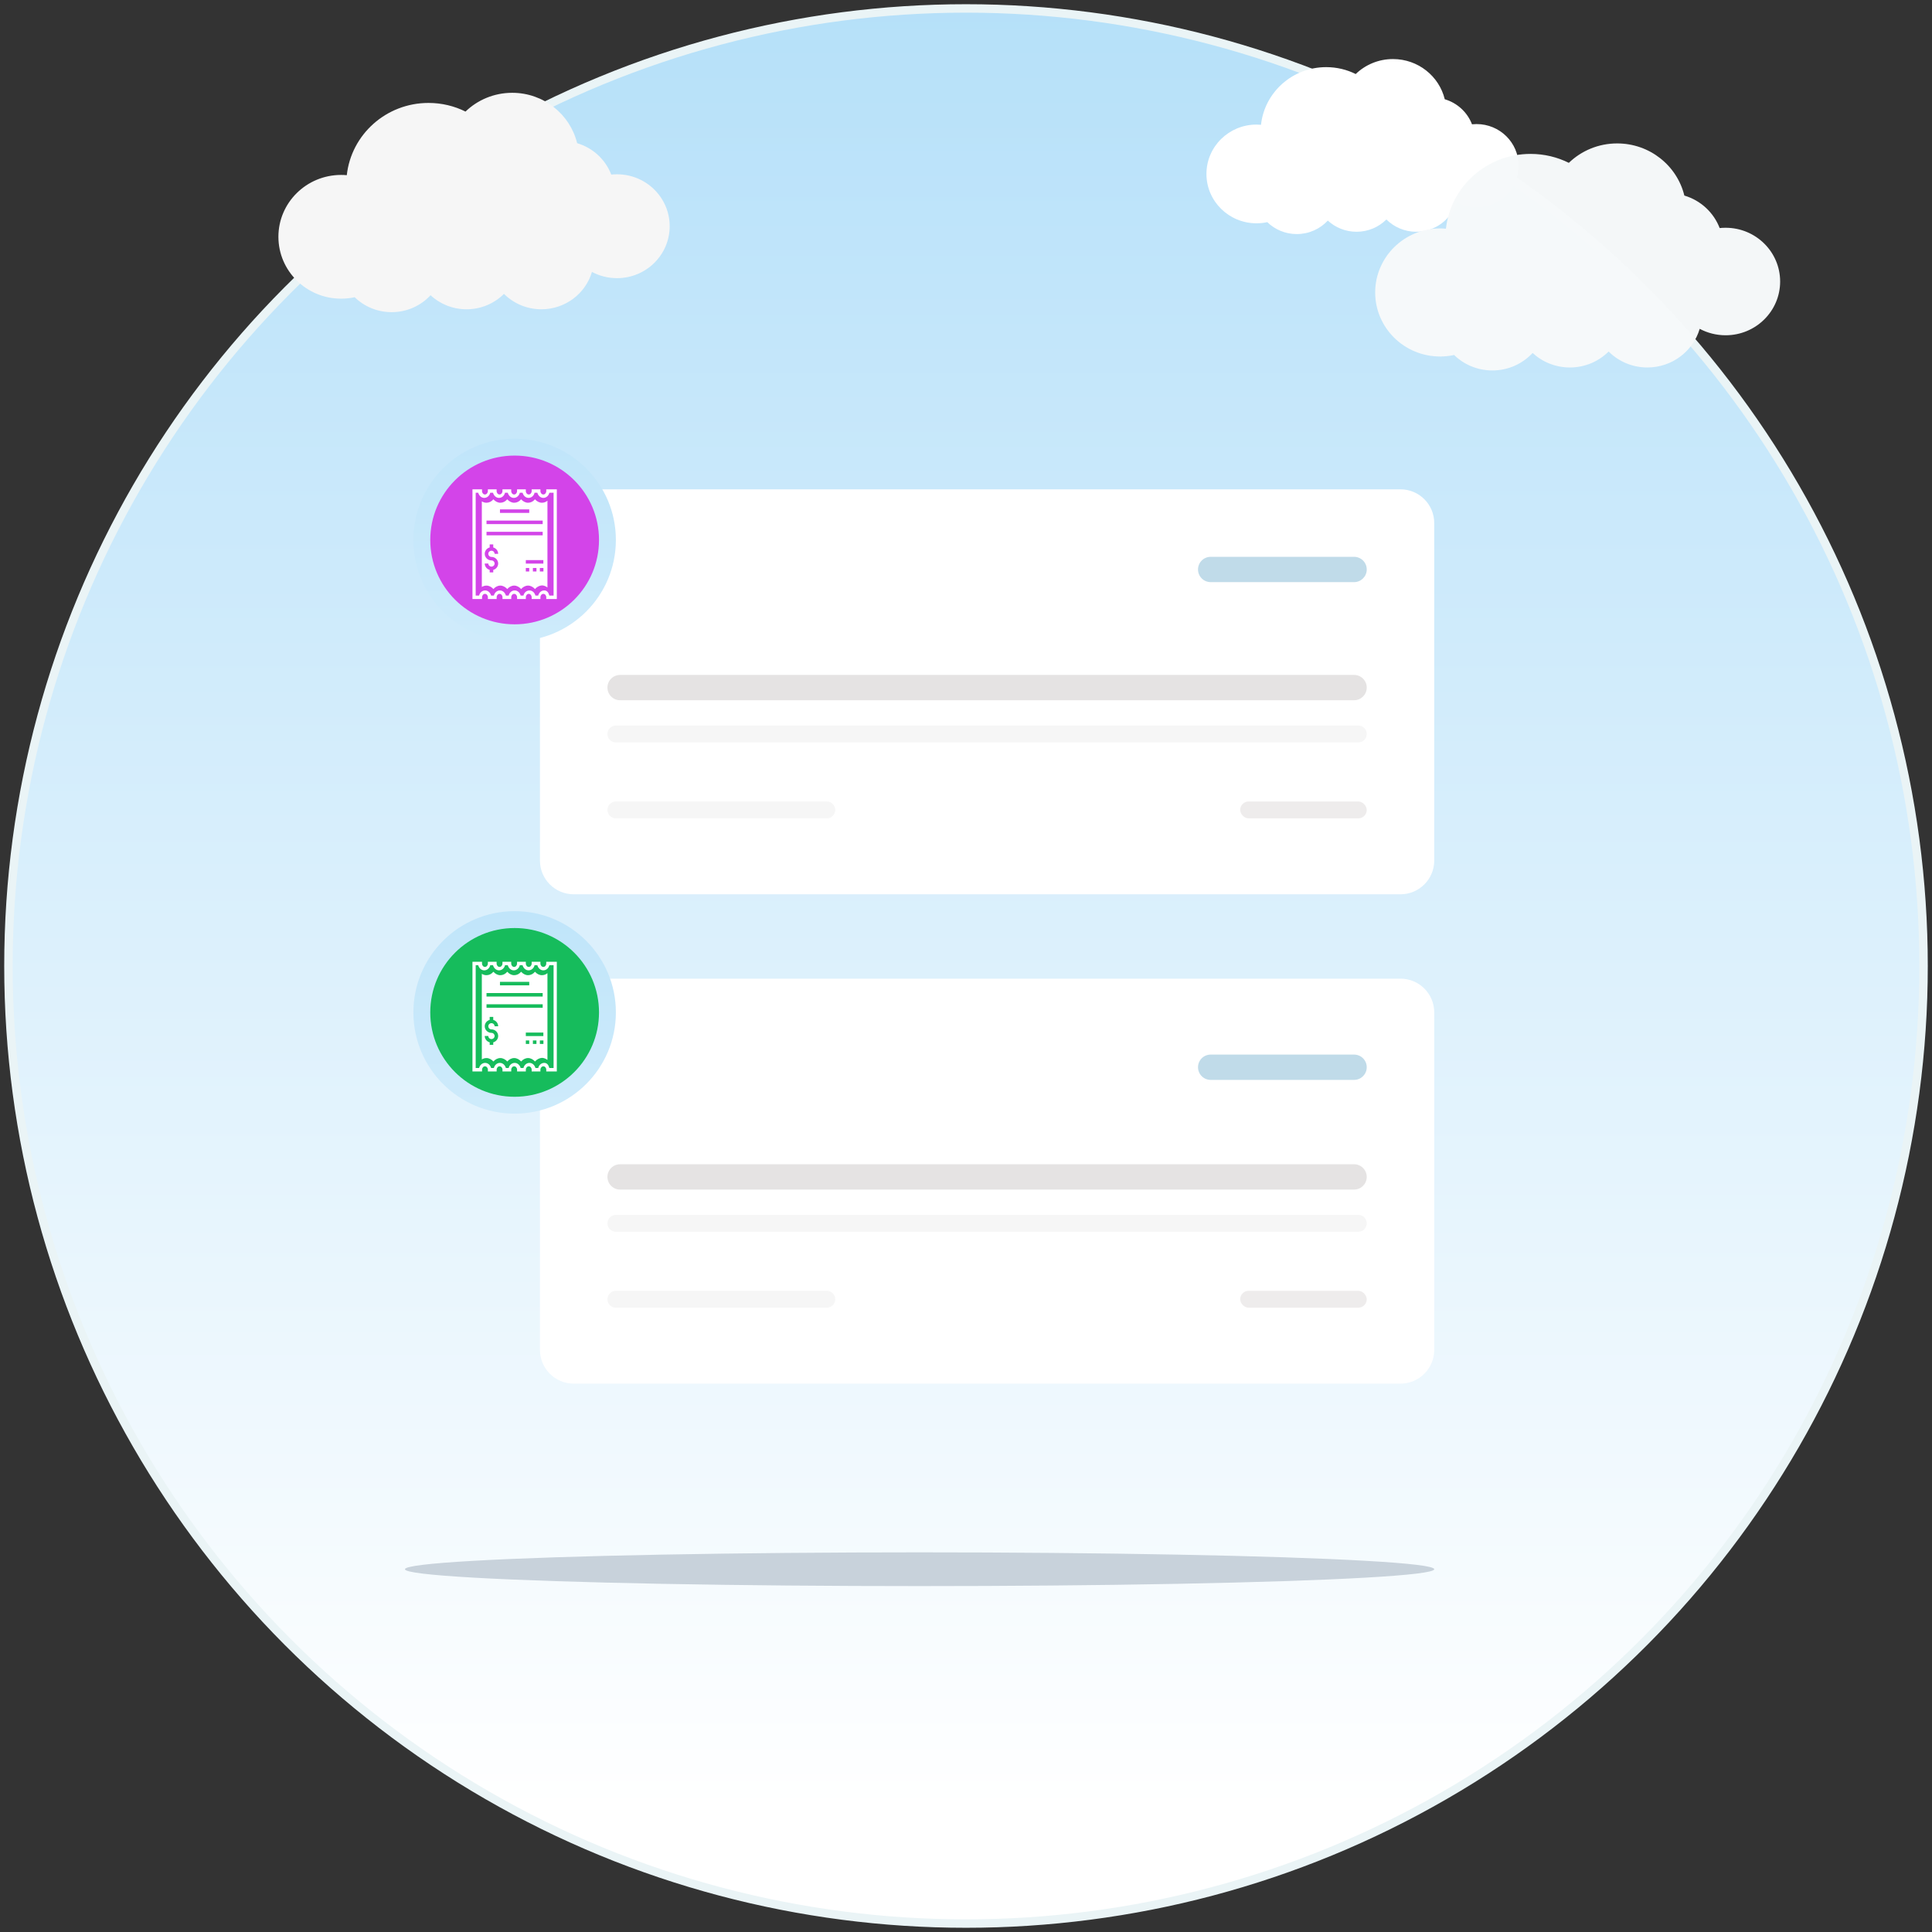
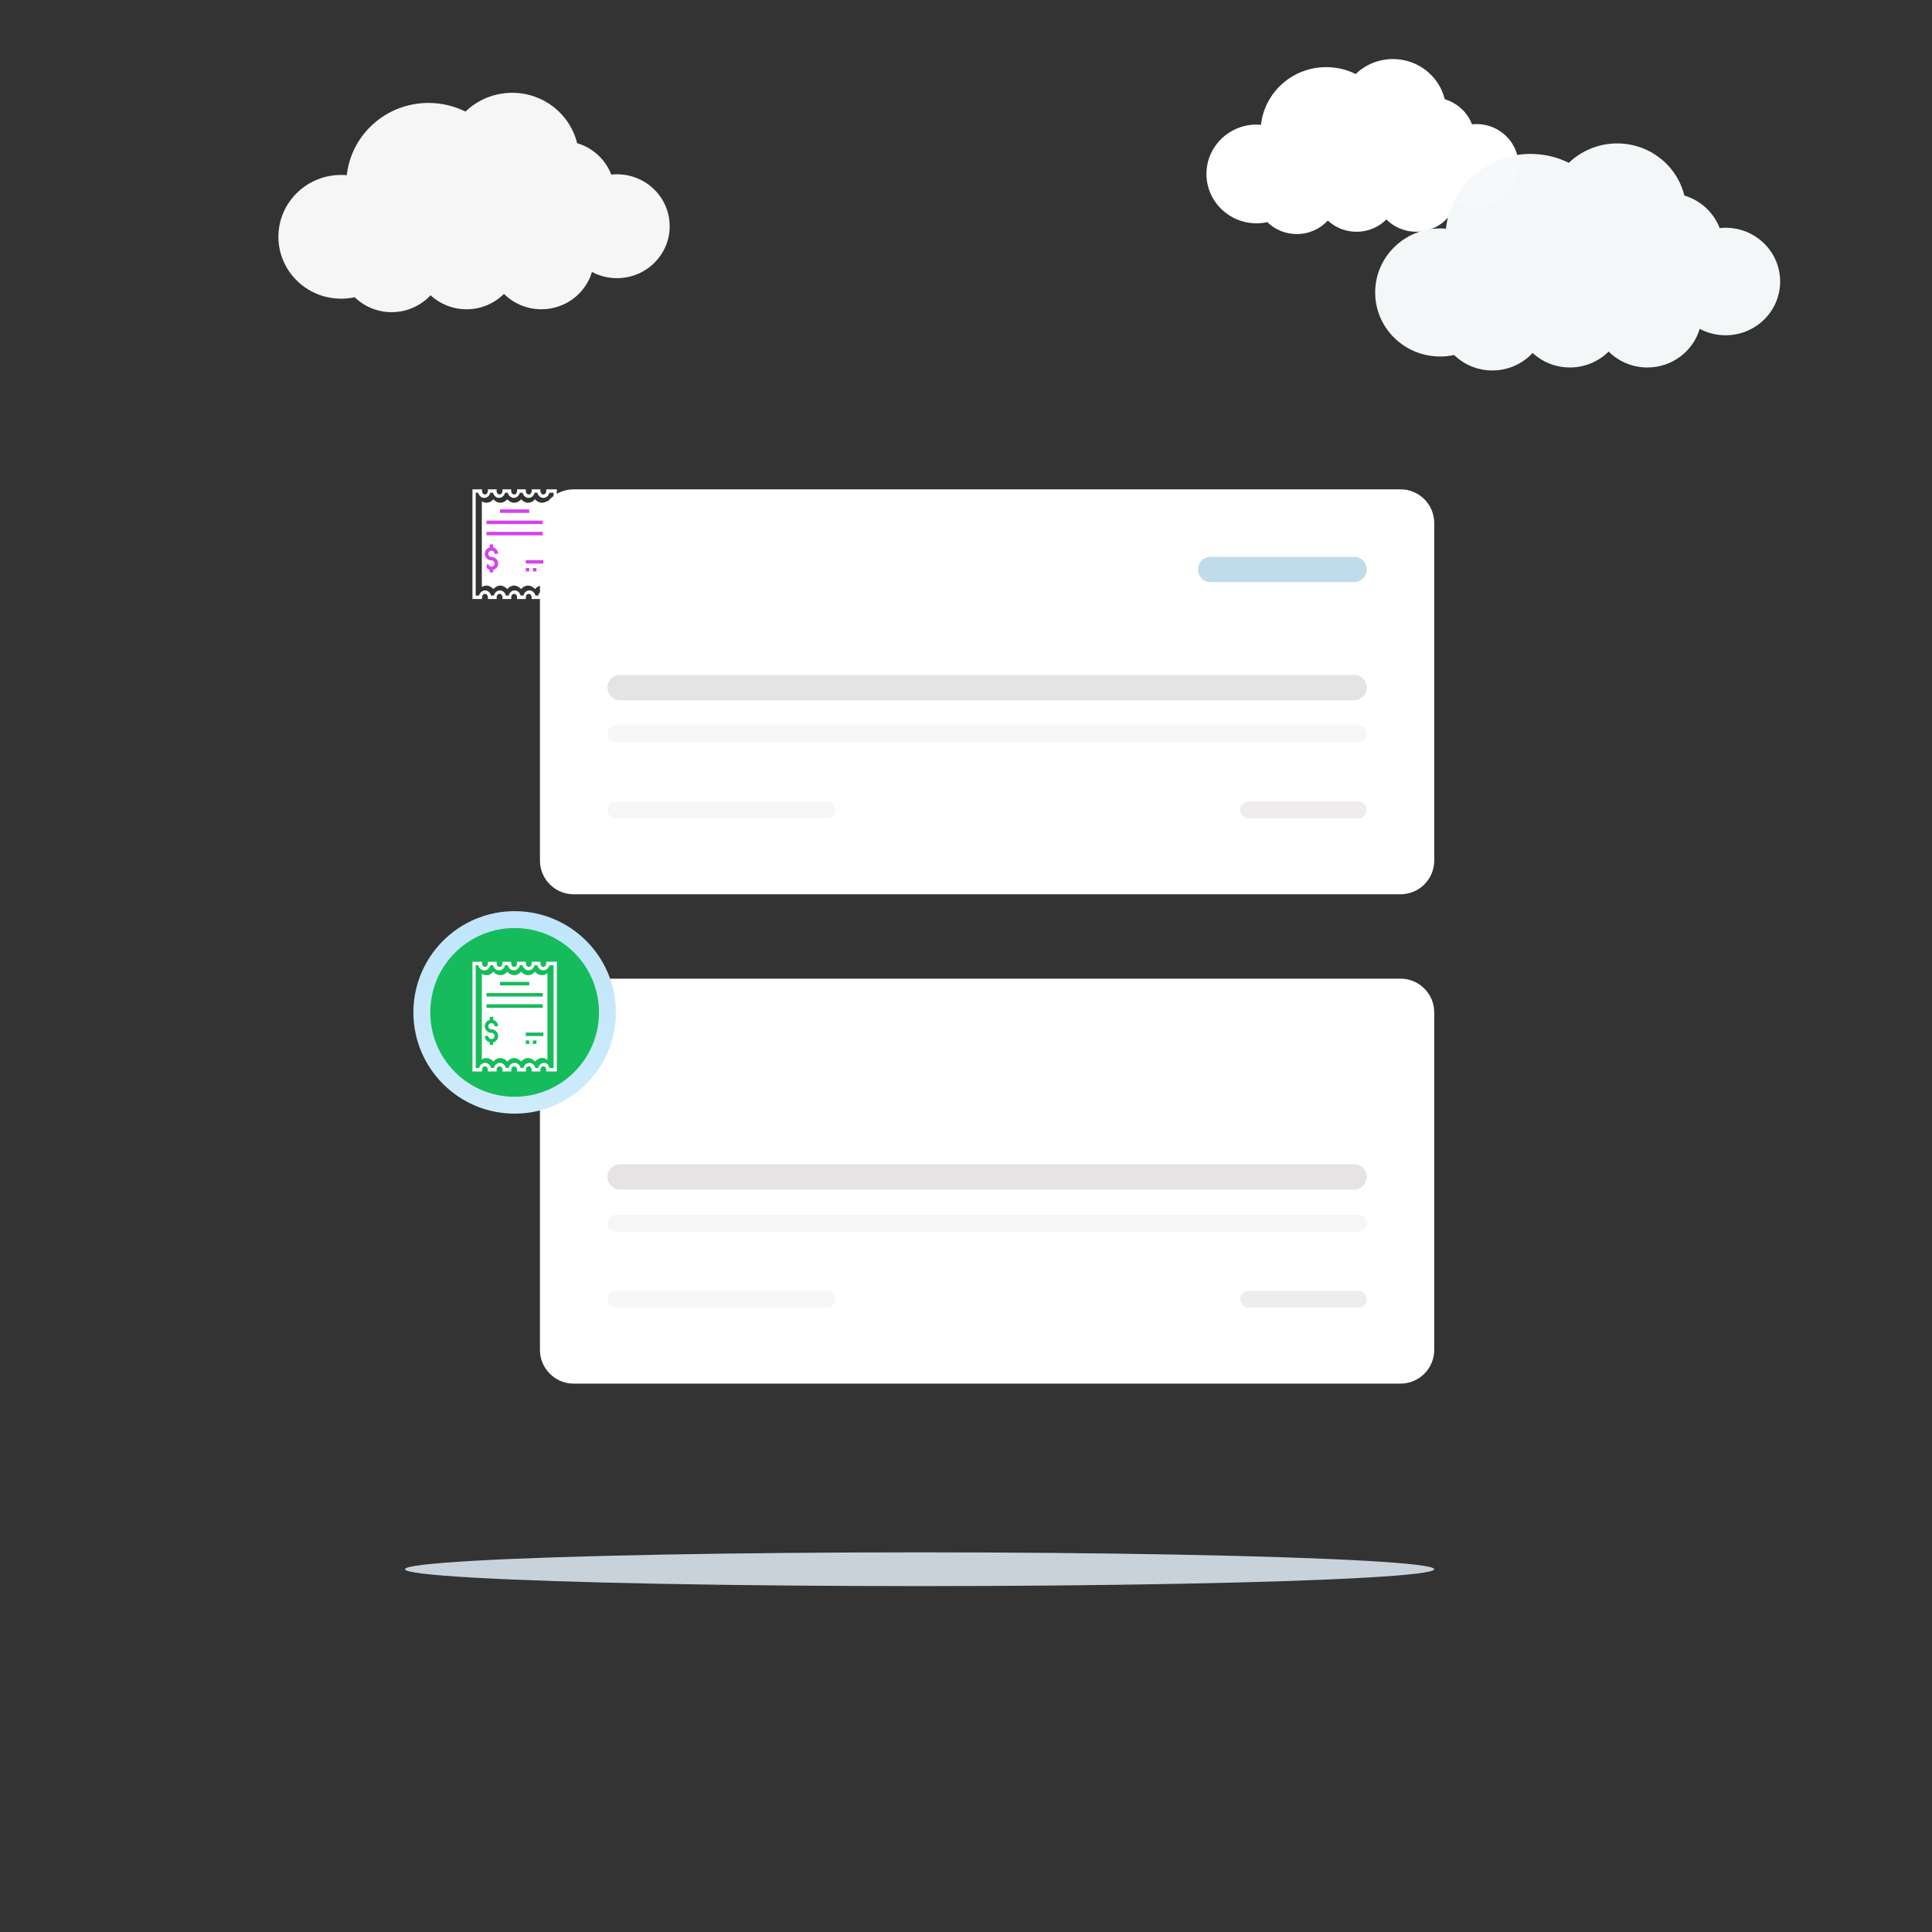
<svg xmlns="http://www.w3.org/2000/svg" width="229px" height="229px" viewBox="0 0 229 229" version="1.1">
  <rect x="0" y="0" width="229" height="229" fill="#333333" stroke="none" />
  <title>emptypayablepayment</title>
  <desc>Created with Sketch.</desc>
  <defs>
    <linearGradient x1="50%" y1="93.344%" x2="50%" y2="0%" id="linearGradient-1">
      <stop stop-color="#FFFFFF" offset="0%" />
      <stop stop-color="#B5E0F9" offset="100%" />
    </linearGradient>
    <linearGradient x1="50%" y1="-4.199%" x2="50%" y2="105.118%" id="linearGradient-2">
      <stop stop-color="#C0E5FA" offset="0%" />
      <stop stop-color="#CEEBFB" offset="100%" />
    </linearGradient>
  </defs>
  <g id="Empty-States" stroke="none" stroke-width="1" fill="none" fill-rule="evenodd">
    <g id="Artboard-3" transform="translate(-39, -317)">
      <g id="emptypayablepayment" transform="translate(40, 318)">
-         <circle id="Oval" stroke="#EAF4F6" fill="url(#linearGradient-1)" fill-rule="nonzero" cx="113.5" cy="113.5" r="113.5" />
        <g id="EmptyContact" transform="translate(47, 52)">
          <g id="Group-3" transform="translate(16, 5)">
            <path d="M4,0 L16.964,0 L102,0 C104.209,-8.25425059e-15 106,1.791 106,4 L106,44 C106,46.209 104.209,48 102,48 L4,48 C1.791,48 2.705415e-16,46.209 0,44 L0,8.847 L0,4 C-2.705415e-16,1.791 1.791,4.05812251e-16 4,0 Z" id="Rectangle" fill="#FFFFFF" fill-rule="nonzero" />
            <g id="Text" transform="translate(8, 22)">
              <path d="M1,6 L89,6 C89.552,6 90,6.448 90,7 L90,7 C90,7.552 89.552,8 89,8 L1,8 C0.448,8 6.76353751e-17,7.552 0,7 L0,7 C-6.76353751e-17,6.448 0.448,6 1,6 Z" id="Name" fill="#F6F6F6" />
              <path d="M1.5,0 L88.5,0 C89.328,-1.52179594e-16 90,0.672 90,1.5 L90,1.5 C90,2.328 89.328,3 88.5,3 L1.5,3 C0.672,3 1.01453063e-16,2.328 0,1.5 L0,1.5 C-1.01453063e-16,0.672 0.672,1.52179594e-16 1.5,0 Z" id="Name" fill="#E5E3E3" />
            </g>
            <g id="Text" transform="translate(8, 37)">
              <rect id="Name" fill="#EEECEC" x="75" y="0" width="15" height="2" rx="1" />
              <path d="M1,0 L26,0 C26.552,-1.01453063e-16 27,0.448 27,1 L27,1 C27,1.552 26.552,2 26,2 L1,2 C0.448,2 6.76353751e-17,1.552 0,1 L0,1 C-6.76353751e-17,0.448 0.448,1.01453063e-16 1,0 Z" id="Name" fill="#F6F6F6" />
            </g>
            <g id="Text" transform="translate(78, 8)" fill="#C0DBE9">
              <path d="M1.5,0 L18.5,0 C19.328,-1.52179594e-16 20,0.672 20,1.5 L20,1.5 C20,2.328 19.328,3 18.5,3 L1.5,3 C0.672,3 1.01453063e-16,2.328 0,1.5 L0,1.5 C-1.01453063e-16,0.672 0.672,1.52179594e-16 1.5,0 Z" id="Name" />
            </g>
          </g>
          <g id="Group-3" transform="translate(16, 63)">
            <path d="M4,0 L16.964,0 L102,0 C104.209,-8.25425059e-15 106,1.791 106,4 L106,44 C106,46.209 104.209,48 102,48 L4,48 C1.791,48 2.705415e-16,46.209 0,44 L0,8.847 L0,4 C-2.705415e-16,1.791 1.791,4.05812251e-16 4,0 Z" id="Rectangle" fill="#FFFFFF" fill-rule="nonzero" />
            <g id="Text" transform="translate(8, 22)">
              <path d="M1,6 L89,6 C89.552,6 90,6.448 90,7 L90,7 C90,7.552 89.552,8 89,8 L1,8 C0.448,8 6.76353751e-17,7.552 0,7 L0,7 C-6.76353751e-17,6.448 0.448,6 1,6 Z" id="Name" fill="#F6F6F6" />
              <path d="M1.5,0 L88.5,0 C89.328,-1.52179594e-16 90,0.672 90,1.5 L90,1.5 C90,2.328 89.328,3 88.5,3 L1.5,3 C0.672,3 1.01453063e-16,2.328 0,1.5 L0,1.5 C-1.01453063e-16,0.672 0.672,1.52179594e-16 1.5,0 Z" id="Name" fill="#E5E3E3" />
            </g>
            <g id="Text" transform="translate(8, 37)">
              <rect id="Name" fill="#EEECEC" x="75" y="0" width="15" height="2" rx="1" />
              <path d="M1,0 L26,0 C26.552,-1.01453063e-16 27,0.448 27,1 L27,1 C27,1.552 26.552,2 26,2 L1,2 C0.448,2 6.76353751e-17,1.552 0,1 L0,1 C-6.76353751e-17,0.448 0.448,1.01453063e-16 1,0 Z" id="Name" fill="#F6F6F6" />
            </g>
            <g id="Text" transform="translate(78, 9)" fill="#C0DBE9">
-               <path d="M1.5,0 L18.5,0 C19.328,-1.52179594e-16 20,0.672 20,1.5 L20,1.5 C20,2.328 19.328,3 18.5,3 L1.5,3 C0.672,3 1.01453063e-16,2.328 0,1.5 L0,1.5 C-1.01453063e-16,0.672 0.672,1.52179594e-16 1.5,0 Z" id="Name" />
-             </g>
+               </g>
          </g>
          <ellipse id="Oval-3" fill="#C8D2DB" fill-rule="nonzero" cx="61" cy="133" rx="61" ry="2" />
          <g id="Group-11" transform="translate(2, 0)" fill-rule="nonzero">
-             <circle id="Oval-8" stroke="url(#linearGradient-2)" stroke-width="2" fill="#D344E9" cx="11" cy="11" r="11" />
            <g id="invoice" transform="translate(6, 5)">
              <path d="M7.41,11.818 C7.19,11.572 6.898,11.41 6.589,11.41 C6.279,11.41 5.985,11.572 5.767,11.818 C5.547,11.572 5.255,11.41 4.946,11.41 C4.636,11.41 4.342,11.572 4.124,11.818 C3.904,11.572 3.612,11.41 3.303,11.41 C2.993,11.41 2.699,11.572 2.481,11.818 C2.261,11.572 1.969,11.41 1.659,11.41 C1.459,11.41 1.275,11.472 1.111,11.572 L1.111,1.426 C1.275,1.528 1.459,1.59 1.659,1.59 C1.971,1.59 2.263,1.447 2.481,1.182 C2.701,1.428 2.993,1.59 3.303,1.59 C3.612,1.59 3.906,1.447 4.124,1.182 C4.344,1.428 4.636,1.59 4.946,1.59 C5.255,1.59 5.549,1.447 5.767,1.182 C5.987,1.428 6.279,1.59 6.589,1.59 C6.898,1.59 7.192,1.447 7.41,1.182 C7.63,1.428 7.922,1.59 8.232,1.59 C8.469,1.59 8.707,1.509 8.889,1.344 L8.889,11.634 C8.705,11.491 8.469,11.388 8.232,11.388 C7.922,11.41 7.63,11.572 7.41,11.818 Z" id="SVGCleanerId_0" />
              <path d="M10,13 L8.749,13 L8.749,12.796 C8.749,12.573 8.596,12.39 8.403,12.39 C8.21,12.39 8.057,12.573 8.057,12.796 L8.057,13 L7.019,13 L7.019,12.796 C7.019,12.573 6.866,12.39 6.673,12.39 C6.48,12.39 6.327,12.573 6.327,12.796 L6.327,13 L5.29,13 L5.29,12.796 C5.29,12.573 5.137,12.39 4.944,12.39 C4.751,12.39 4.598,12.573 4.598,12.796 L4.598,13 L3.56,13 L3.56,12.796 C3.56,12.573 3.407,12.39 3.214,12.39 C3.021,12.39 2.868,12.573 2.868,12.796 L2.868,13 L1.83,13 L1.83,12.796 C1.83,12.573 1.677,12.39 1.484,12.39 C1.291,12.39 1.138,12.573 1.138,12.796 L1.138,13 L0,13 L0,0 L1.134,0 L1.134,0.204 C1.134,0.427 1.289,0.61 1.48,0.61 C1.671,0.61 1.826,0.427 1.826,0.204 L1.826,0 L2.864,0 L2.864,0.204 C2.864,0.427 3.017,0.61 3.21,0.61 C3.403,0.61 3.556,0.427 3.556,0.204 L3.556,0 L4.594,0 L4.594,0.204 C4.594,0.427 4.747,0.61 4.94,0.61 C5.133,0.61 5.286,0.427 5.286,0.204 L5.286,0 L6.327,0 L6.327,0.204 C6.327,0.427 6.48,0.61 6.673,0.61 C6.866,0.61 7.019,0.427 7.019,0.204 L7.019,0 L8.057,0 L8.057,0.204 C8.057,0.427 8.21,0.61 8.403,0.61 C8.596,0.61 8.749,0.427 8.749,0.204 L8.749,0 L10,0 L10,13 Z M9.115,12.594 L9.616,12.594 L9.616,0.406 L9.115,0.406 C9.039,0.752 8.749,1.015 8.403,1.015 C8.057,1.015 7.788,0.752 7.691,0.406 L7.363,0.406 C7.287,0.752 6.997,1.015 6.651,1.015 C6.305,1.015 6.036,0.752 5.939,0.406 L5.611,0.406 C5.535,0.752 5.245,1.015 4.899,1.015 C4.554,1.015 4.284,0.752 4.187,0.406 L3.86,0.406 C3.783,0.752 3.494,1.015 3.148,1.015 C2.802,1.015 2.532,0.752 2.436,0.406 L2.108,0.406 C2.031,0.752 1.742,1.015 1.396,1.015 C1.05,1.015 0.78,0.752 0.684,0.406 L0.384,0.406 L0.384,12.594 L0.788,12.594 C0.865,12.248 1.154,11.985 1.5,11.985 C1.846,11.985 2.116,12.248 2.212,12.594 L2.54,12.594 C2.617,12.248 2.906,11.985 3.252,11.985 C3.598,11.985 3.868,12.248 3.964,12.594 L4.292,12.594 C4.368,12.248 4.658,11.985 5.004,11.985 C5.35,11.985 5.619,12.248 5.716,12.594 L6.044,12.594 C6.12,12.248 6.41,11.985 6.756,11.985 C7.102,11.985 7.371,12.248 7.468,12.594 L7.796,12.594 C7.872,12.248 8.162,11.985 8.508,11.985 C8.854,11.985 9.021,12.248 9.115,12.594 Z" id="Shape" fill="#FFFFFF" />
              <path d="M7.41,11.818 C7.19,11.572 6.898,11.41 6.589,11.41 C6.279,11.41 5.985,11.572 5.767,11.818 C5.547,11.572 5.255,11.41 4.946,11.41 C4.636,11.41 4.342,11.572 4.124,11.818 C3.904,11.572 3.612,11.41 3.303,11.41 C2.993,11.41 2.699,11.572 2.481,11.818 C2.261,11.572 1.969,11.41 1.659,11.41 C1.459,11.41 1.275,11.472 1.111,11.572 L1.111,1.426 C1.275,1.528 1.459,1.59 1.659,1.59 C1.971,1.59 2.263,1.447 2.481,1.182 C2.701,1.428 2.993,1.59 3.303,1.59 C3.612,1.59 3.906,1.447 4.124,1.182 C4.344,1.428 4.636,1.59 4.946,1.59 C5.255,1.59 5.549,1.447 5.767,1.182 C5.987,1.428 6.279,1.59 6.589,1.59 C6.898,1.59 7.192,1.447 7.41,1.182 C7.63,1.428 7.922,1.59 8.232,1.59 C8.469,1.59 8.707,1.509 8.889,1.344 L8.889,11.634 C8.705,11.491 8.469,11.388 8.232,11.388 C7.922,11.41 7.63,11.572 7.41,11.818 Z" id="SVGCleanerId_0_1_" fill="#FFFFFF" />
              <g id="Group" transform="translate(1.444, 2.364)" fill="#D344E9">
-                 <path d="M0.809,5.647 C0.602,5.647 0.435,5.481 0.435,5.28 C0.435,5.077 0.604,4.913 0.809,4.913 C1.015,4.913 1.182,5.079 1.182,5.28 L1.604,5.28 C1.604,4.921 1.355,4.616 1.02,4.525 L1.02,4.168 L0.598,4.168 L0.598,4.525 C0.26,4.616 0.013,4.919 0.013,5.28 C0.013,5.712 0.37,6.062 0.809,6.062 C1.015,6.062 1.182,6.229 1.182,6.43 C1.182,6.631 1.013,6.797 0.809,6.797 C0.602,6.797 0.435,6.631 0.435,6.43 L0.013,6.43 C0.013,6.789 0.262,7.094 0.598,7.185 L0.598,7.482 L1.02,7.482 L1.02,7.185 C1.357,7.094 1.604,6.791 1.604,6.43 C1.604,6 1.247,5.647 0.809,5.647 Z" id="Shape" />
+                 <path d="M0.809,5.647 C0.602,5.647 0.435,5.481 0.435,5.28 C0.435,5.077 0.604,4.913 0.809,4.913 C1.015,4.913 1.182,5.079 1.182,5.28 L1.604,5.28 C1.604,4.921 1.355,4.616 1.02,4.525 L1.02,4.168 L0.598,4.168 L0.598,4.525 C0.26,4.616 0.013,4.919 0.013,5.28 C0.013,5.712 0.37,6.062 0.809,6.062 C1.015,6.062 1.182,6.229 1.182,6.43 C1.182,6.631 1.013,6.797 0.809,6.797 C0.602,6.797 0.435,6.631 0.435,6.43 C0.013,6.789 0.262,7.094 0.598,7.185 L0.598,7.482 L1.02,7.482 L1.02,7.185 C1.357,7.094 1.604,6.791 1.604,6.43 C1.604,6 1.247,5.647 0.809,5.647 Z" id="Shape" />
                <polygon id="Rectangle-path" points="1.817 0.014 5.287 0.014 5.287 0.429 1.817 0.429" />
                <polygon id="Rectangle-path" points="0.222 1.342 6.88 1.342 6.88 1.757 0.222 1.757" />
                <polygon id="Rectangle-path" points="0.222 2.672 6.88 2.672 6.88 3.087 0.222 3.087" />
                <polygon id="Shape" points="6.96 6.44 6.96 6.025 4.906 6.025 4.882 6.025 4.882 6.44 4.906 6.44" />
                <polygon id="Shape" points="4.906 6.959 4.882 6.959 4.882 7.374 4.906 7.374 5.264 7.374 5.285 7.374 5.285 6.959 5.264 6.959" />
                <polygon id="Shape" points="5.73 6.959 5.72 6.959 5.72 7.374 5.73 7.374 6.133 7.374 6.142 7.374 6.142 6.959 6.133 6.959" />
-                 <polygon id="Shape" points="6.96 6.959 6.557 6.959 6.547 6.959 6.547 7.374 6.557 7.374 6.96 7.374 6.969 7.374 6.969 6.959" />
              </g>
            </g>
          </g>
          <g id="Group-11" transform="translate(2, 56)" fill-rule="nonzero">
            <circle id="Oval-8" stroke="url(#linearGradient-2)" stroke-width="2" fill="#16BC5C" cx="11" cy="11" r="11" />
            <g id="invoice" transform="translate(6, 5)">
              <path d="M7.41,11.818 C7.19,11.572 6.898,11.41 6.589,11.41 C6.279,11.41 5.985,11.572 5.767,11.818 C5.547,11.572 5.255,11.41 4.946,11.41 C4.636,11.41 4.342,11.572 4.124,11.818 C3.904,11.572 3.612,11.41 3.303,11.41 C2.993,11.41 2.699,11.572 2.481,11.818 C2.261,11.572 1.969,11.41 1.659,11.41 C1.459,11.41 1.275,11.472 1.111,11.572 L1.111,1.426 C1.275,1.528 1.459,1.59 1.659,1.59 C1.971,1.59 2.263,1.447 2.481,1.182 C2.701,1.428 2.993,1.59 3.303,1.59 C3.612,1.59 3.906,1.447 4.124,1.182 C4.344,1.428 4.636,1.59 4.946,1.59 C5.255,1.59 5.549,1.447 5.767,1.182 C5.987,1.428 6.279,1.59 6.589,1.59 C6.898,1.59 7.192,1.447 7.41,1.182 C7.63,1.428 7.922,1.59 8.232,1.59 C8.469,1.59 8.707,1.509 8.889,1.344 L8.889,11.634 C8.705,11.491 8.469,11.388 8.232,11.388 C7.922,11.41 7.63,11.572 7.41,11.818 Z" id="SVGCleanerId_0" />
              <path d="M10,13 L8.749,13 L8.749,12.796 C8.749,12.573 8.596,12.39 8.403,12.39 C8.21,12.39 8.057,12.573 8.057,12.796 L8.057,13 L7.019,13 L7.019,12.796 C7.019,12.573 6.866,12.39 6.673,12.39 C6.48,12.39 6.327,12.573 6.327,12.796 L6.327,13 L5.29,13 L5.29,12.796 C5.29,12.573 5.137,12.39 4.944,12.39 C4.751,12.39 4.598,12.573 4.598,12.796 L4.598,13 L3.56,13 L3.56,12.796 C3.56,12.573 3.407,12.39 3.214,12.39 C3.021,12.39 2.868,12.573 2.868,12.796 L2.868,13 L1.83,13 L1.83,12.796 C1.83,12.573 1.677,12.39 1.484,12.39 C1.291,12.39 1.138,12.573 1.138,12.796 L1.138,13 L0,13 L0,0 L1.134,0 L1.134,0.204 C1.134,0.427 1.289,0.61 1.48,0.61 C1.671,0.61 1.826,0.427 1.826,0.204 L1.826,0 L2.864,0 L2.864,0.204 C2.864,0.427 3.017,0.61 3.21,0.61 C3.403,0.61 3.556,0.427 3.556,0.204 L3.556,0 L4.594,0 L4.594,0.204 C4.594,0.427 4.747,0.61 4.94,0.61 C5.133,0.61 5.286,0.427 5.286,0.204 L5.286,0 L6.327,0 L6.327,0.204 C6.327,0.427 6.48,0.61 6.673,0.61 C6.866,0.61 7.019,0.427 7.019,0.204 L7.019,0 L8.057,0 L8.057,0.204 C8.057,0.427 8.21,0.61 8.403,0.61 C8.596,0.61 8.749,0.427 8.749,0.204 L8.749,0 L10,0 L10,13 Z M9.115,12.594 L9.616,12.594 L9.616,0.406 L9.115,0.406 C9.039,0.752 8.749,1.015 8.403,1.015 C8.057,1.015 7.788,0.752 7.691,0.406 L7.363,0.406 C7.287,0.752 6.997,1.015 6.651,1.015 C6.305,1.015 6.036,0.752 5.939,0.406 L5.611,0.406 C5.535,0.752 5.245,1.015 4.899,1.015 C4.554,1.015 4.284,0.752 4.187,0.406 L3.86,0.406 C3.783,0.752 3.494,1.015 3.148,1.015 C2.802,1.015 2.532,0.752 2.436,0.406 L2.108,0.406 C2.031,0.752 1.742,1.015 1.396,1.015 C1.05,1.015 0.78,0.752 0.684,0.406 L0.384,0.406 L0.384,12.594 L0.788,12.594 C0.865,12.248 1.154,11.985 1.5,11.985 C1.846,11.985 2.116,12.248 2.212,12.594 L2.54,12.594 C2.617,12.248 2.906,11.985 3.252,11.985 C3.598,11.985 3.868,12.248 3.964,12.594 L4.292,12.594 C4.368,12.248 4.658,11.985 5.004,11.985 C5.35,11.985 5.619,12.248 5.716,12.594 L6.044,12.594 C6.12,12.248 6.41,11.985 6.756,11.985 C7.102,11.985 7.371,12.248 7.468,12.594 L7.796,12.594 C7.872,12.248 8.162,11.985 8.508,11.985 C8.854,11.985 9.021,12.248 9.115,12.594 Z" id="Shape" fill="#FFFFFF" />
              <path d="M7.41,11.818 C7.19,11.572 6.898,11.41 6.589,11.41 C6.279,11.41 5.985,11.572 5.767,11.818 C5.547,11.572 5.255,11.41 4.946,11.41 C4.636,11.41 4.342,11.572 4.124,11.818 C3.904,11.572 3.612,11.41 3.303,11.41 C2.993,11.41 2.699,11.572 2.481,11.818 C2.261,11.572 1.969,11.41 1.659,11.41 C1.459,11.41 1.275,11.472 1.111,11.572 L1.111,1.426 C1.275,1.528 1.459,1.59 1.659,1.59 C1.971,1.59 2.263,1.447 2.481,1.182 C2.701,1.428 2.993,1.59 3.303,1.59 C3.612,1.59 3.906,1.447 4.124,1.182 C4.344,1.428 4.636,1.59 4.946,1.59 C5.255,1.59 5.549,1.447 5.767,1.182 C5.987,1.428 6.279,1.59 6.589,1.59 C6.898,1.59 7.192,1.447 7.41,1.182 C7.63,1.428 7.922,1.59 8.232,1.59 C8.469,1.59 8.707,1.509 8.889,1.344 L8.889,11.634 C8.705,11.491 8.469,11.388 8.232,11.388 C7.922,11.41 7.63,11.572 7.41,11.818 Z" id="SVGCleanerId_0_1_" fill="#FFFFFF" />
              <g id="Group" transform="translate(1.444, 2.364)" fill="#16BC5C">
                <path d="M0.809,5.647 C0.602,5.647 0.435,5.481 0.435,5.28 C0.435,5.077 0.604,4.913 0.809,4.913 C1.015,4.913 1.182,5.079 1.182,5.28 L1.604,5.28 C1.604,4.921 1.355,4.616 1.02,4.525 L1.02,4.168 L0.598,4.168 L0.598,4.525 C0.26,4.616 0.013,4.919 0.013,5.28 C0.013,5.712 0.37,6.062 0.809,6.062 C1.015,6.062 1.182,6.229 1.182,6.43 C1.182,6.631 1.013,6.797 0.809,6.797 C0.602,6.797 0.435,6.631 0.435,6.43 L0.013,6.43 C0.013,6.789 0.262,7.094 0.598,7.185 L0.598,7.482 L1.02,7.482 L1.02,7.185 C1.357,7.094 1.604,6.791 1.604,6.43 C1.604,6 1.247,5.647 0.809,5.647 Z" id="Shape" />
                <polygon id="Rectangle-path" points="1.817 0.014 5.287 0.014 5.287 0.429 1.817 0.429" />
                <polygon id="Rectangle-path" points="0.222 1.342 6.88 1.342 6.88 1.757 0.222 1.757" />
                <polygon id="Rectangle-path" points="0.222 2.672 6.88 2.672 6.88 3.087 0.222 3.087" />
                <polygon id="Shape" points="6.96 6.44 6.96 6.025 4.906 6.025 4.882 6.025 4.882 6.44 4.906 6.44" />
                <polygon id="Shape" points="4.906 6.959 4.882 6.959 4.882 7.374 4.906 7.374 5.264 7.374 5.285 7.374 5.285 6.959 5.264 6.959" />
                <polygon id="Shape" points="5.73 6.959 5.72 6.959 5.72 7.374 5.73 7.374 6.133 7.374 6.142 7.374 6.142 6.959 6.133 6.959" />
-                 <polygon id="Shape" points="6.96 6.959 6.557 6.959 6.547 6.959 6.547 7.374 6.557 7.374 6.96 7.374 6.969 7.374 6.969 6.959" />
              </g>
            </g>
          </g>
        </g>
        <path d="M49.791,11.201 C51.371,11.201 52.858,11.57 54.177,12.225 C55.601,10.85 57.557,10 59.711,10 C63.443,10 66.571,12.544 67.407,15.971 C69.273,16.523 70.769,17.912 71.451,19.693 C71.677,19.67 71.904,19.659 72.134,19.659 C75.581,19.659 78.377,22.415 78.377,25.815 C78.377,29.214 75.581,31.97 72.134,31.97 C71.06,31.97 70.047,31.702 69.165,31.232 C68.408,33.79 66.011,35.659 63.17,35.659 C61.437,35.659 59.867,34.961 58.735,33.833 C57.602,34.961 56.034,35.659 54.297,35.659 C52.65,35.659 51.147,35.028 50.031,33.997 C48.889,35.228 47.249,36 45.422,36 C43.714,36 42.168,35.327 41.041,34.23 C40.525,34.342 39.989,34.402 39.439,34.402 C35.329,34.402 32,31.118 32,27.068 C32,23.017 35.329,19.734 39.439,19.734 C39.663,19.734 39.883,19.745 40.105,19.765 C40.632,14.949 44.769,11.201 49.791,11.201 Z" id="Shape-Copy" fill="#F6F6F6" fill-rule="nonzero" />
        <path d="M156.194,6.958 C157.454,6.958 158.641,7.252 159.693,7.775 C160.83,6.678 162.39,6 164.109,6 C167.086,6 169.582,8.03 170.248,10.764 C171.737,11.204 172.931,12.312 173.475,13.733 C173.655,13.715 173.836,13.706 174.019,13.706 C176.77,13.706 179,15.905 179,18.618 C179,21.329 176.77,23.528 174.019,23.528 C173.162,23.528 172.354,23.314 171.651,22.939 C171.047,24.98 169.135,26.471 166.868,26.471 C165.485,26.471 164.232,25.914 163.33,25.014 C162.426,25.914 161.174,26.471 159.789,26.471 C158.475,26.471 157.276,25.967 156.386,25.145 C155.474,26.127 154.166,26.743 152.709,26.743 C151.345,26.743 150.112,26.207 149.213,25.331 C148.801,25.421 148.374,25.468 147.935,25.468 C144.656,25.468 142,22.848 142,19.617 C142,16.385 144.656,13.766 147.935,13.766 C148.113,13.766 148.289,13.775 148.466,13.79 C148.887,9.948 152.187,6.958 156.194,6.958 Z" id="Shape-Copy" fill="#FFFFFF" fill-rule="nonzero" />
        <path d="M180.414,17.243 C182.049,17.243 183.589,17.625 184.954,18.303 C186.427,16.879 188.452,16 190.681,16 C194.544,16 197.782,18.633 198.646,22.18 C200.578,22.751 202.126,24.189 202.832,26.033 C203.066,26.008 203.301,25.997 203.539,25.997 C207.107,25.997 210,28.849 210,32.369 C210,35.886 207.107,38.739 203.539,38.739 C202.427,38.739 201.379,38.462 200.466,37.975 C199.683,40.623 197.202,42.557 194.261,42.557 C192.468,42.557 190.842,41.834 189.671,40.667 C188.499,41.834 186.875,42.557 185.077,42.557 C183.372,42.557 181.817,41.904 180.662,40.837 C179.48,42.111 177.782,42.91 175.892,42.91 C174.124,42.91 172.523,42.214 171.357,41.078 C170.823,41.194 170.268,41.256 169.7,41.256 C165.446,41.256 162,37.857 162,33.666 C162,29.472 165.446,26.075 169.7,26.075 C169.931,26.075 170.159,26.086 170.388,26.106 C170.934,21.122 175.216,17.243 180.414,17.243 Z" id="Shape-Copy" fill="#F6F9FA" fill-rule="nonzero" opacity="0.991" />
      </g>
    </g>
  </g>
</svg>